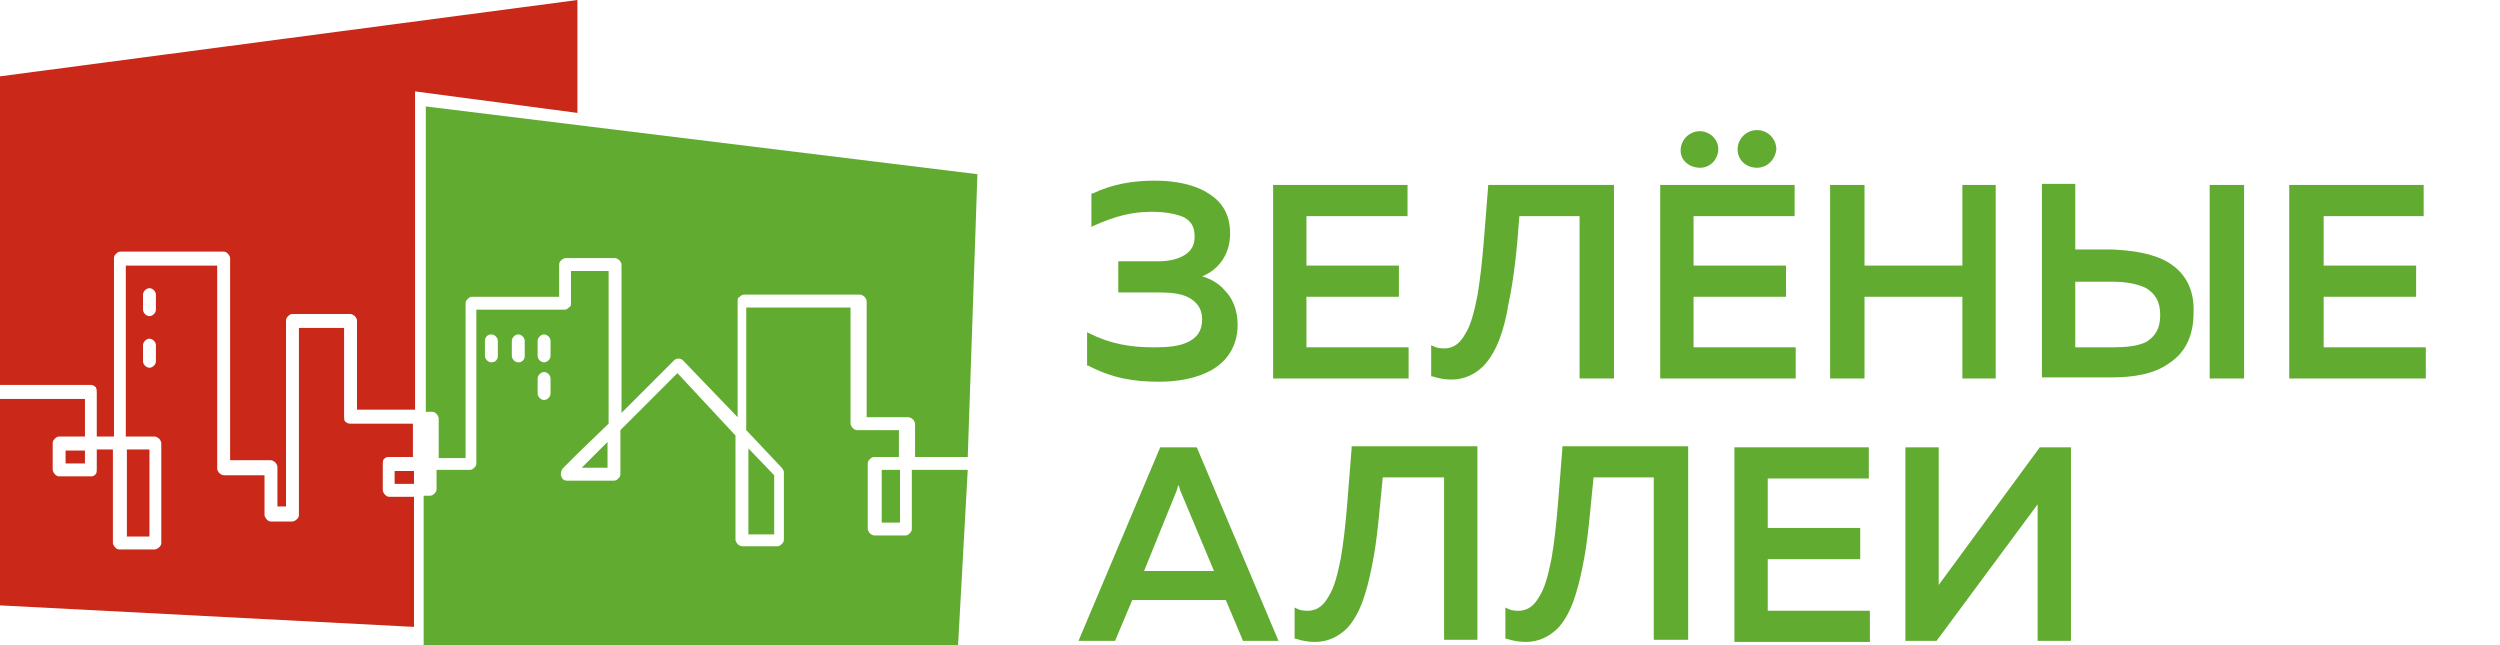
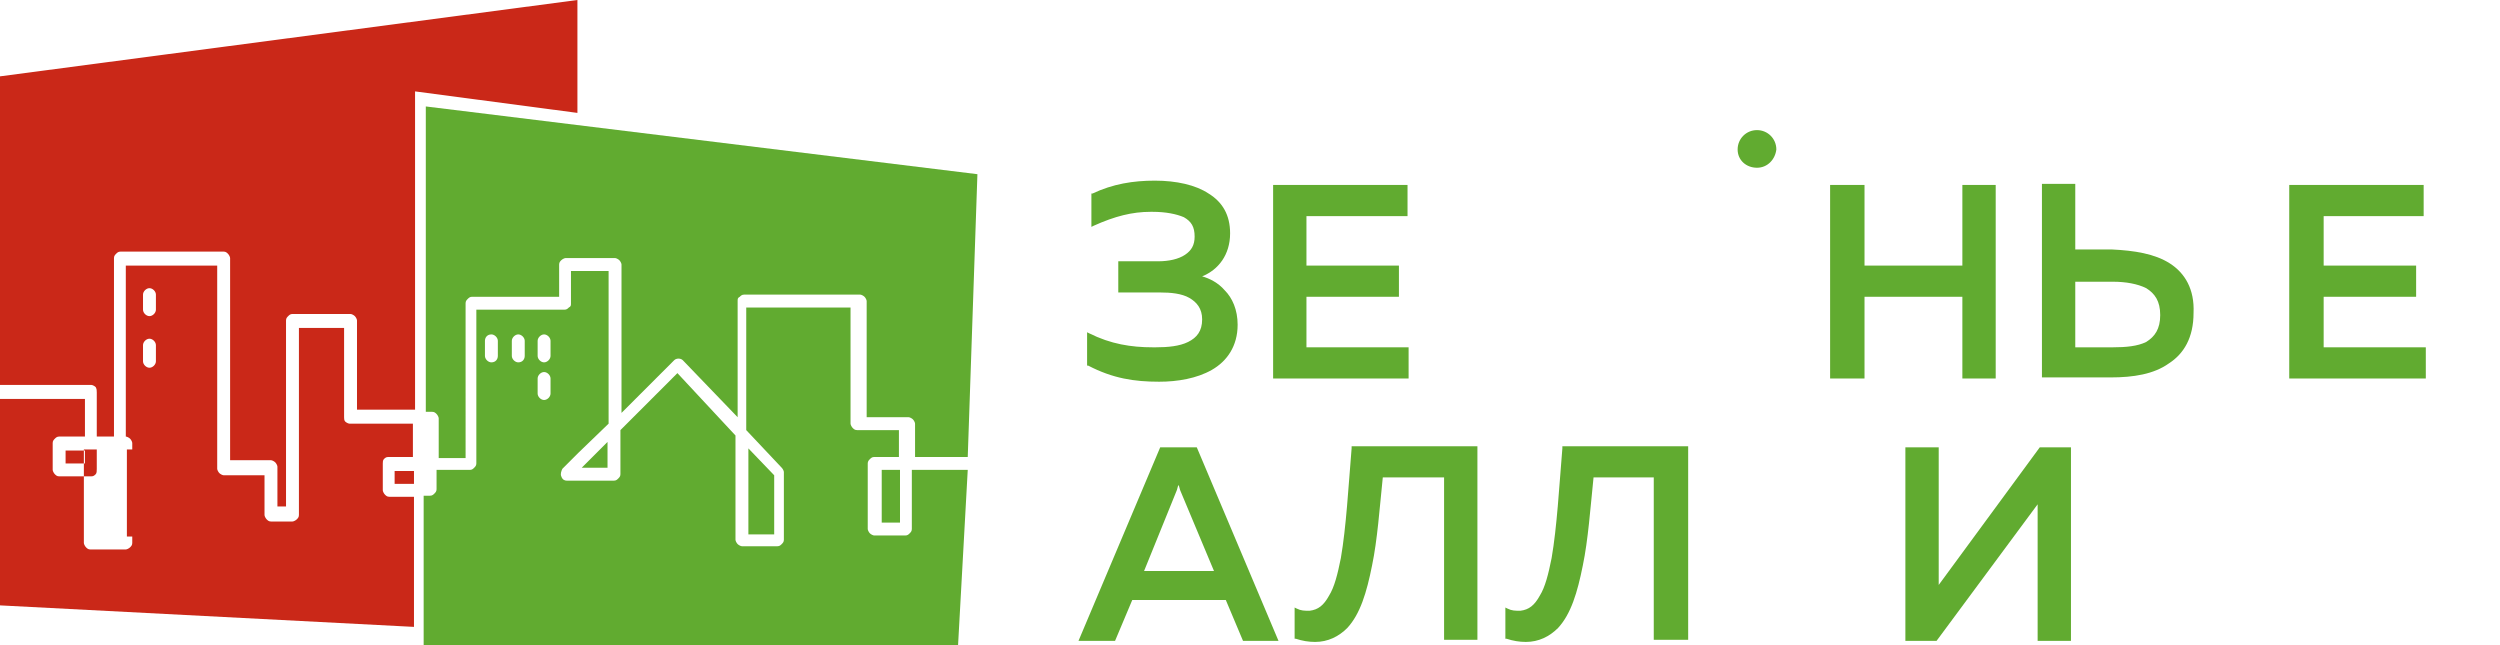
<svg xmlns="http://www.w3.org/2000/svg" version="1.1" id="Layer_1" x="0px" y="0px" viewBox="0 0 232.5 60" style="enable-background:new 0 0 232.5 60;" xml:space="preserve">
  <style type="text/css">
	.st0{fill:#61AB30;}
	.st1{fill:#CA2818;}
</style>
  <g>
    <path class="st0" d="M107.8,35.5c1.7,0,3.5-0.3,4.9-1.1c1.4-0.8,2.4-2.2,2.4-4.2c0-1.4-0.5-2.5-1.2-3.2c-0.6-0.7-1.4-1.1-2.1-1.3   c1.5-0.6,2.6-2,2.6-4c0-1.7-0.7-2.9-2-3.7c-1.2-0.8-3-1.2-5-1.2c-2,0-3.9,0.3-5.8,1.2l-0.1,0v3.1l0.2-0.1c2-0.9,3.6-1.3,5.3-1.3   c0.1,0,0.1,0,0.2,0h0c1.2,0,2.2,0.2,2.9,0.5c0.7,0.4,1,0.9,1,1.8c0,0.8-0.3,1.3-0.9,1.7c-0.6,0.4-1.5,0.6-2.5,0.6H104v2.9h3.9   c1,0,2,0.1,2.7,0.5c0.7,0.4,1.2,1,1.2,2c0,1.1-0.5,1.7-1.3,2.1c-0.8,0.4-1.9,0.5-3,0.5c-0.1,0-0.2,0-0.3,0c-2,0-3.9-0.3-5.9-1.3   l-0.2-0.1v3.1l0.1,0C103.5,35.2,105.5,35.5,107.8,35.5L107.8,35.5z" />
    <polygon class="st0" points="131,32.3 121.5,32.3 121.5,27.6 130.1,27.6 130.1,24.7 121.5,24.7 121.5,20.1 130.9,20.1 130.9,17.2    130.7,17.2 118.4,17.2 118.4,35.2 131,35.2  " />
-     <path class="st0" d="M141.3,20.1h5.6v15.1h3.2v-18H150h-11.6l0,0.1c-0.3,3.6-0.5,7.3-1,10.2c-0.3,1.5-0.6,2.7-1.1,3.5   c-0.5,0.9-1,1.3-1.8,1.4c-0.5,0-0.8,0-1.2-0.2l-0.2-0.1v2.9l0.1,0c0.6,0.2,1.2,0.3,1.8,0.3c1.2,0,2.2-0.5,3-1.3   c1.2-1.3,1.9-3.3,2.3-5.8C140.8,25.9,141.1,23,141.3,20.1L141.3,20.1z" />
-     <path class="st0" d="M158.1,15.6c0.5,0,0.9-0.2,1.2-0.5c0.3-0.3,0.5-0.8,0.5-1.2c0-0.5-0.2-0.9-0.5-1.2c-0.3-0.3-0.8-0.5-1.2-0.5   c-1,0-1.8,0.8-1.8,1.8S157.2,15.6,158.1,15.6L158.1,15.6z" />
-     <polygon class="st0" points="167,32.3 157.5,32.3 157.5,27.6 166.1,27.6 166.1,24.7 157.5,24.7 157.5,20.1 166.9,20.1 166.9,17.2    166.7,17.2 154.4,17.2 154.4,35.2 167,35.2  " />
    <path class="st0" d="M163.4,15.6c1,0,1.7-0.8,1.8-1.7c0-1-0.8-1.8-1.8-1.8c-1,0-1.8,0.8-1.8,1.8S162.4,15.6,163.4,15.6L163.4,15.6z   " />
    <polygon class="st0" points="173.4,27.6 182.5,27.6 182.5,35.2 185.6,35.2 185.6,17.2 185.5,17.2 182.5,17.2 182.5,24.7    173.4,24.7 173.4,17.2 170.2,17.2 170.2,35.2 173.4,35.2  " />
-     <polygon class="st0" points="205.5,35.2 205.7,35.2 208.7,35.2 208.7,17.2 205.5,17.2  " />
    <path class="st0" d="M196.5,32.3H193v-6.1h3.5c1.2,0,2.3,0.2,3.1,0.6c0.8,0.5,1.3,1.2,1.3,2.5s-0.5,2-1.3,2.5   C198.8,32.2,197.7,32.3,196.5,32.3L196.5,32.3z M201.8,24.5c-1.4-0.9-3.3-1.2-5.4-1.3H193v-6.1h-3.1v18h0.1h6.3   c2.1,0,4-0.3,5.4-1.3c1.4-0.9,2.3-2.4,2.3-4.7C204.1,26.9,203.2,25.4,201.8,24.5L201.8,24.5z" />
    <polygon class="st0" points="216.1,32.3 216.1,27.6 224.7,27.6 224.7,24.7 216.1,24.7 216.1,20.1 225.4,20.1 225.4,17.2    225.3,17.2 212.9,17.2 212.9,35.2 225.6,35.2 225.6,32.3  " />
    <path class="st0" d="M112.9,53.1h-6.5l3-7.4l0,0c0.1-0.2,0.1-0.4,0.2-0.6c0.1,0.2,0.1,0.4,0.2,0.6l0,0L112.9,53.1z M107.9,41.6   l-7.6,18h0.2h3.2l1.6-3.8h8.7l1.6,3.8h3.3l-7.6-18H107.9z" />
    <path class="st0" d="M125.7,41.6l0,0.1c-0.3,3.6-0.5,7.3-1,10.2c-0.3,1.5-0.6,2.7-1.1,3.5c-0.5,0.9-1,1.3-1.8,1.4   c-0.5,0-0.8,0-1.2-0.2l-0.2-0.1v2.9l0.1,0c0.6,0.2,1.2,0.3,1.8,0.3c1.2,0,2.2-0.5,3-1.3c1.2-1.3,1.8-3.3,2.3-5.8   c0.5-2.4,0.7-5.3,1-8.2h5.7v15.1h3.1v-18h-0.1H125.7z" />
    <path class="st0" d="M145.3,41.6l0,0.1c-0.3,3.6-0.5,7.3-1,10.2c-0.3,1.5-0.6,2.7-1.1,3.5c-0.5,0.9-1,1.3-1.8,1.4   c-0.5,0-0.8,0-1.2-0.2l-0.2-0.1v2.9l0.1,0c0.6,0.2,1.2,0.3,1.8,0.3c1.2,0,2.2-0.5,3-1.3c1.2-1.3,1.8-3.3,2.3-5.8   c0.5-2.4,0.7-5.3,1-8.2h5.6v15.1h3.2v-18h-0.1H145.3z" />
-     <polygon class="st0" points="164.4,52 173,52 173,49.1 164.4,49.1 164.4,44.5 173.8,44.5 173.8,41.6 173.7,41.6 161.3,41.6    161.3,59.7 173.9,59.7 173.9,56.8 164.4,56.8  " />
    <path class="st0" d="M180.3,54.4c0-0.5,0-1,0-1.5V41.6h-3.1v18h2.9l9.4-12.7c0,0.5,0,1,0,1.5v11.2h0.1h3v-18h-2.9L180.3,54.4z" />
-     <path class="st1" d="M0,7.1v28.7h8.5c0.1,0,0.3,0.1,0.4,0.2C9,36.2,9,36.3,9,36.5v4.1h1.6V24c0-0.2,0.1-0.3,0.2-0.4   c0.1-0.1,0.2-0.2,0.4-0.2h9.6c0.2,0,0.3,0.1,0.4,0.2c0.1,0.1,0.2,0.3,0.2,0.4v18.8h3.8c0.1,0,0.3,0.1,0.4,0.2   c0.1,0.1,0.2,0.3,0.2,0.4v3.7h0.8V29.8c0-0.2,0.1-0.3,0.2-0.4c0.1-0.1,0.2-0.2,0.4-0.2h5.4c0.1,0,0.3,0.1,0.4,0.2   c0.1,0.1,0.2,0.3,0.2,0.4v8.3h5.4V8.5l15.1,2l0-10.5L0,7.1z M11.8,49.9h2.1v-8.1h-2.1V49.9z M36.7,45h1.8v-1.2h-1.8V45z M6.1,43.1   h1.8v-1.2H6.1V43.1z M14.5,28.8c0,0.3-0.3,0.6-0.6,0.6c-0.3,0-0.6-0.3-0.6-0.6v-1.4c0-0.3,0.3-0.6,0.6-0.6c0.3,0,0.6,0.3,0.6,0.6   V28.8z M14.5,33.6c0,0.3-0.3,0.6-0.6,0.6c-0.3,0-0.6-0.3-0.6-0.6v-1.5c0-0.3,0.3-0.6,0.6-0.6c0.3,0,0.6,0.3,0.6,0.6V33.6z    M35.7,42.7c0.1-0.1,0.2-0.2,0.4-0.2h2.3v-3.1h-5.9c-0.1,0-0.3-0.1-0.4-0.2C32,39.1,32,38.9,32,38.8v-8.3h-4.2v17.4   c0,0.2-0.1,0.3-0.2,0.4c-0.1,0.1-0.3,0.2-0.4,0.2h-2c-0.2,0-0.3-0.1-0.4-0.2c-0.1-0.1-0.2-0.3-0.2-0.4v-3.7h-3.8   c-0.1,0-0.3-0.1-0.4-0.2c-0.1-0.1-0.2-0.3-0.2-0.4V24.7h-8.5v15.9h2.7c0.1,0,0.3,0.1,0.4,0.2c0.1,0.1,0.2,0.3,0.2,0.4v9.3   c0,0.2-0.1,0.3-0.2,0.4c-0.1,0.1-0.3,0.2-0.4,0.2h-3.3c-0.2,0-0.3-0.1-0.4-0.2c-0.1-0.1-0.2-0.3-0.2-0.4v-8.7H9v1.8   C9,43.8,9,44,8.9,44.1c-0.1,0.1-0.2,0.2-0.4,0.2H5.5c-0.2,0-0.3-0.1-0.4-0.2C5,44,4.9,43.8,4.9,43.7v-2.5c0-0.2,0.1-0.3,0.2-0.4   c0.1-0.1,0.2-0.2,0.4-0.2h2.4v-3.5H0v19.2l38.5,2V46.2h-2.3c-0.2,0-0.3-0.1-0.4-0.2c-0.1-0.1-0.2-0.3-0.2-0.4v-2.5   C35.6,43,35.6,42.8,35.7,42.7L35.7,42.7z" />
+     <path class="st1" d="M0,7.1v28.7h8.5c0.1,0,0.3,0.1,0.4,0.2C9,36.2,9,36.3,9,36.5v4.1h1.6V24c0-0.2,0.1-0.3,0.2-0.4   c0.1-0.1,0.2-0.2,0.4-0.2h9.6c0.2,0,0.3,0.1,0.4,0.2c0.1,0.1,0.2,0.3,0.2,0.4v18.8h3.8c0.1,0,0.3,0.1,0.4,0.2   c0.1,0.1,0.2,0.3,0.2,0.4v3.7h0.8V29.8c0-0.2,0.1-0.3,0.2-0.4c0.1-0.1,0.2-0.2,0.4-0.2h5.4c0.1,0,0.3,0.1,0.4,0.2   c0.1,0.1,0.2,0.3,0.2,0.4v8.3h5.4V8.5l15.1,2l0-10.5L0,7.1z M11.8,49.9h2.1v-8.1h-2.1V49.9z M36.7,45h1.8v-1.2h-1.8V45z M6.1,43.1   h1.8v-1.2H6.1V43.1z M14.5,28.8c0,0.3-0.3,0.6-0.6,0.6c-0.3,0-0.6-0.3-0.6-0.6v-1.4c0-0.3,0.3-0.6,0.6-0.6c0.3,0,0.6,0.3,0.6,0.6   V28.8z M14.5,33.6c0,0.3-0.3,0.6-0.6,0.6c-0.3,0-0.6-0.3-0.6-0.6v-1.5c0-0.3,0.3-0.6,0.6-0.6c0.3,0,0.6,0.3,0.6,0.6V33.6z    M35.7,42.7c0.1-0.1,0.2-0.2,0.4-0.2h2.3v-3.1h-5.9c-0.1,0-0.3-0.1-0.4-0.2C32,39.1,32,38.9,32,38.8v-8.3h-4.2v17.4   c0,0.2-0.1,0.3-0.2,0.4c-0.1,0.1-0.3,0.2-0.4,0.2h-2c-0.2,0-0.3-0.1-0.4-0.2c-0.1-0.1-0.2-0.3-0.2-0.4v-3.7h-3.8   c-0.1,0-0.3-0.1-0.4-0.2c-0.1-0.1-0.2-0.3-0.2-0.4V24.7h-8.5v15.9c0.1,0,0.3,0.1,0.4,0.2c0.1,0.1,0.2,0.3,0.2,0.4v9.3   c0,0.2-0.1,0.3-0.2,0.4c-0.1,0.1-0.3,0.2-0.4,0.2h-3.3c-0.2,0-0.3-0.1-0.4-0.2c-0.1-0.1-0.2-0.3-0.2-0.4v-8.7H9v1.8   C9,43.8,9,44,8.9,44.1c-0.1,0.1-0.2,0.2-0.4,0.2H5.5c-0.2,0-0.3-0.1-0.4-0.2C5,44,4.9,43.8,4.9,43.7v-2.5c0-0.2,0.1-0.3,0.2-0.4   c0.1-0.1,0.2-0.2,0.4-0.2h2.4v-3.5H0v19.2l38.5,2V46.2h-2.3c-0.2,0-0.3-0.1-0.4-0.2c-0.1-0.1-0.2-0.3-0.2-0.4v-2.5   C35.6,43,35.6,42.8,35.7,42.7L35.7,42.7z" />
    <path class="st0" d="M51.2,33.1c0,0.3-0.3,0.6-0.6,0.6c-0.3,0-0.6-0.3-0.6-0.6v-1.4c0-0.3,0.3-0.6,0.6-0.6c0.3,0,0.6,0.3,0.6,0.6   V33.1z M51.2,36.6c0,0.3-0.3,0.6-0.6,0.6c-0.3,0-0.6-0.3-0.6-0.6v-1.4c0-0.3,0.3-0.6,0.6-0.6c0.3,0,0.6,0.3,0.6,0.6V36.6z    M48.8,33.1c0,0.3-0.2,0.6-0.6,0.6c-0.3,0-0.6-0.3-0.6-0.6v-1.4c0-0.3,0.3-0.6,0.6-0.6c0.3,0,0.6,0.3,0.6,0.6V33.1z M46.3,33.1   c0,0.3-0.2,0.6-0.6,0.6c-0.3,0-0.6-0.3-0.6-0.6v-1.4c0-0.3,0.2-0.6,0.6-0.6c0.3,0,0.6,0.3,0.6,0.6V33.1z M84.8,43.7v5.5   c0,0.2-0.1,0.3-0.2,0.4c-0.1,0.1-0.2,0.2-0.4,0.2h-2.9c-0.1,0-0.3-0.1-0.4-0.2c-0.1-0.1-0.2-0.3-0.2-0.4v-6.1   c0-0.2,0.1-0.3,0.2-0.4c0.1-0.1,0.2-0.2,0.4-0.2h2.3v-2.5h-3.9c-0.2,0-0.3-0.1-0.4-0.2c-0.1-0.1-0.2-0.3-0.2-0.4V28.6h-9.7V40   l3.3,3.5c0.1,0.1,0.2,0.3,0.2,0.4v6.3c0,0.2-0.1,0.3-0.2,0.4c-0.1,0.1-0.2,0.2-0.4,0.2H69c-0.1,0-0.3-0.1-0.4-0.2   c-0.1-0.1-0.2-0.3-0.2-0.4v-9.7L63,34.7L57.7,40v4.1c0,0.2-0.1,0.3-0.2,0.4c-0.1,0.1-0.2,0.2-0.4,0.2h-4.4c-0.2,0-0.4-0.1-0.5-0.4   c-0.1-0.2,0-0.5,0.1-0.7l1.5-1.5l2.8-2.7V25.2h-3.5v3c0,0.2,0,0.3-0.2,0.4c-0.1,0.1-0.2,0.2-0.4,0.2h-8.2v14.3   c0,0.2-0.1,0.3-0.2,0.4c-0.1,0.1-0.2,0.2-0.4,0.2h-3.1v1.8c0,0.2-0.1,0.3-0.2,0.4c-0.1,0.1-0.2,0.2-0.4,0.2h-0.6V60h49.7L90,43.7   H84.8z M69.6,41.7v8H72v-5.5L69.6,41.7z M54.1,43.5h2.4v-2.4L54.1,43.5z M82,48.6h1.7v-4.9H82V48.6z M39.6,9.9v28.4h0.6   c0.2,0,0.3,0.1,0.4,0.2c0.1,0.1,0.2,0.3,0.2,0.4v3.7h2.5V28.2c0-0.2,0.1-0.3,0.2-0.4c0.1-0.1,0.2-0.2,0.4-0.2H52v-3   c0-0.2,0.1-0.3,0.2-0.4c0.1-0.1,0.3-0.2,0.4-0.2h4.6c0.1,0,0.3,0.1,0.4,0.2c0.1,0.1,0.2,0.3,0.2,0.4v13.8l4.9-4.9   c0.2-0.2,0.6-0.2,0.8,0l5.1,5.3V28c0-0.2,0-0.3,0.2-0.4c0.1-0.1,0.2-0.2,0.4-0.2h10.8c0.1,0,0.3,0.1,0.4,0.2   c0.1,0.1,0.2,0.3,0.2,0.4v10.8h3.9c0.1,0,0.3,0.1,0.4,0.2c0.1,0.1,0.2,0.3,0.2,0.4v3.1H90l0.9-26.3L39.6,9.9z" />
  </g>
</svg>